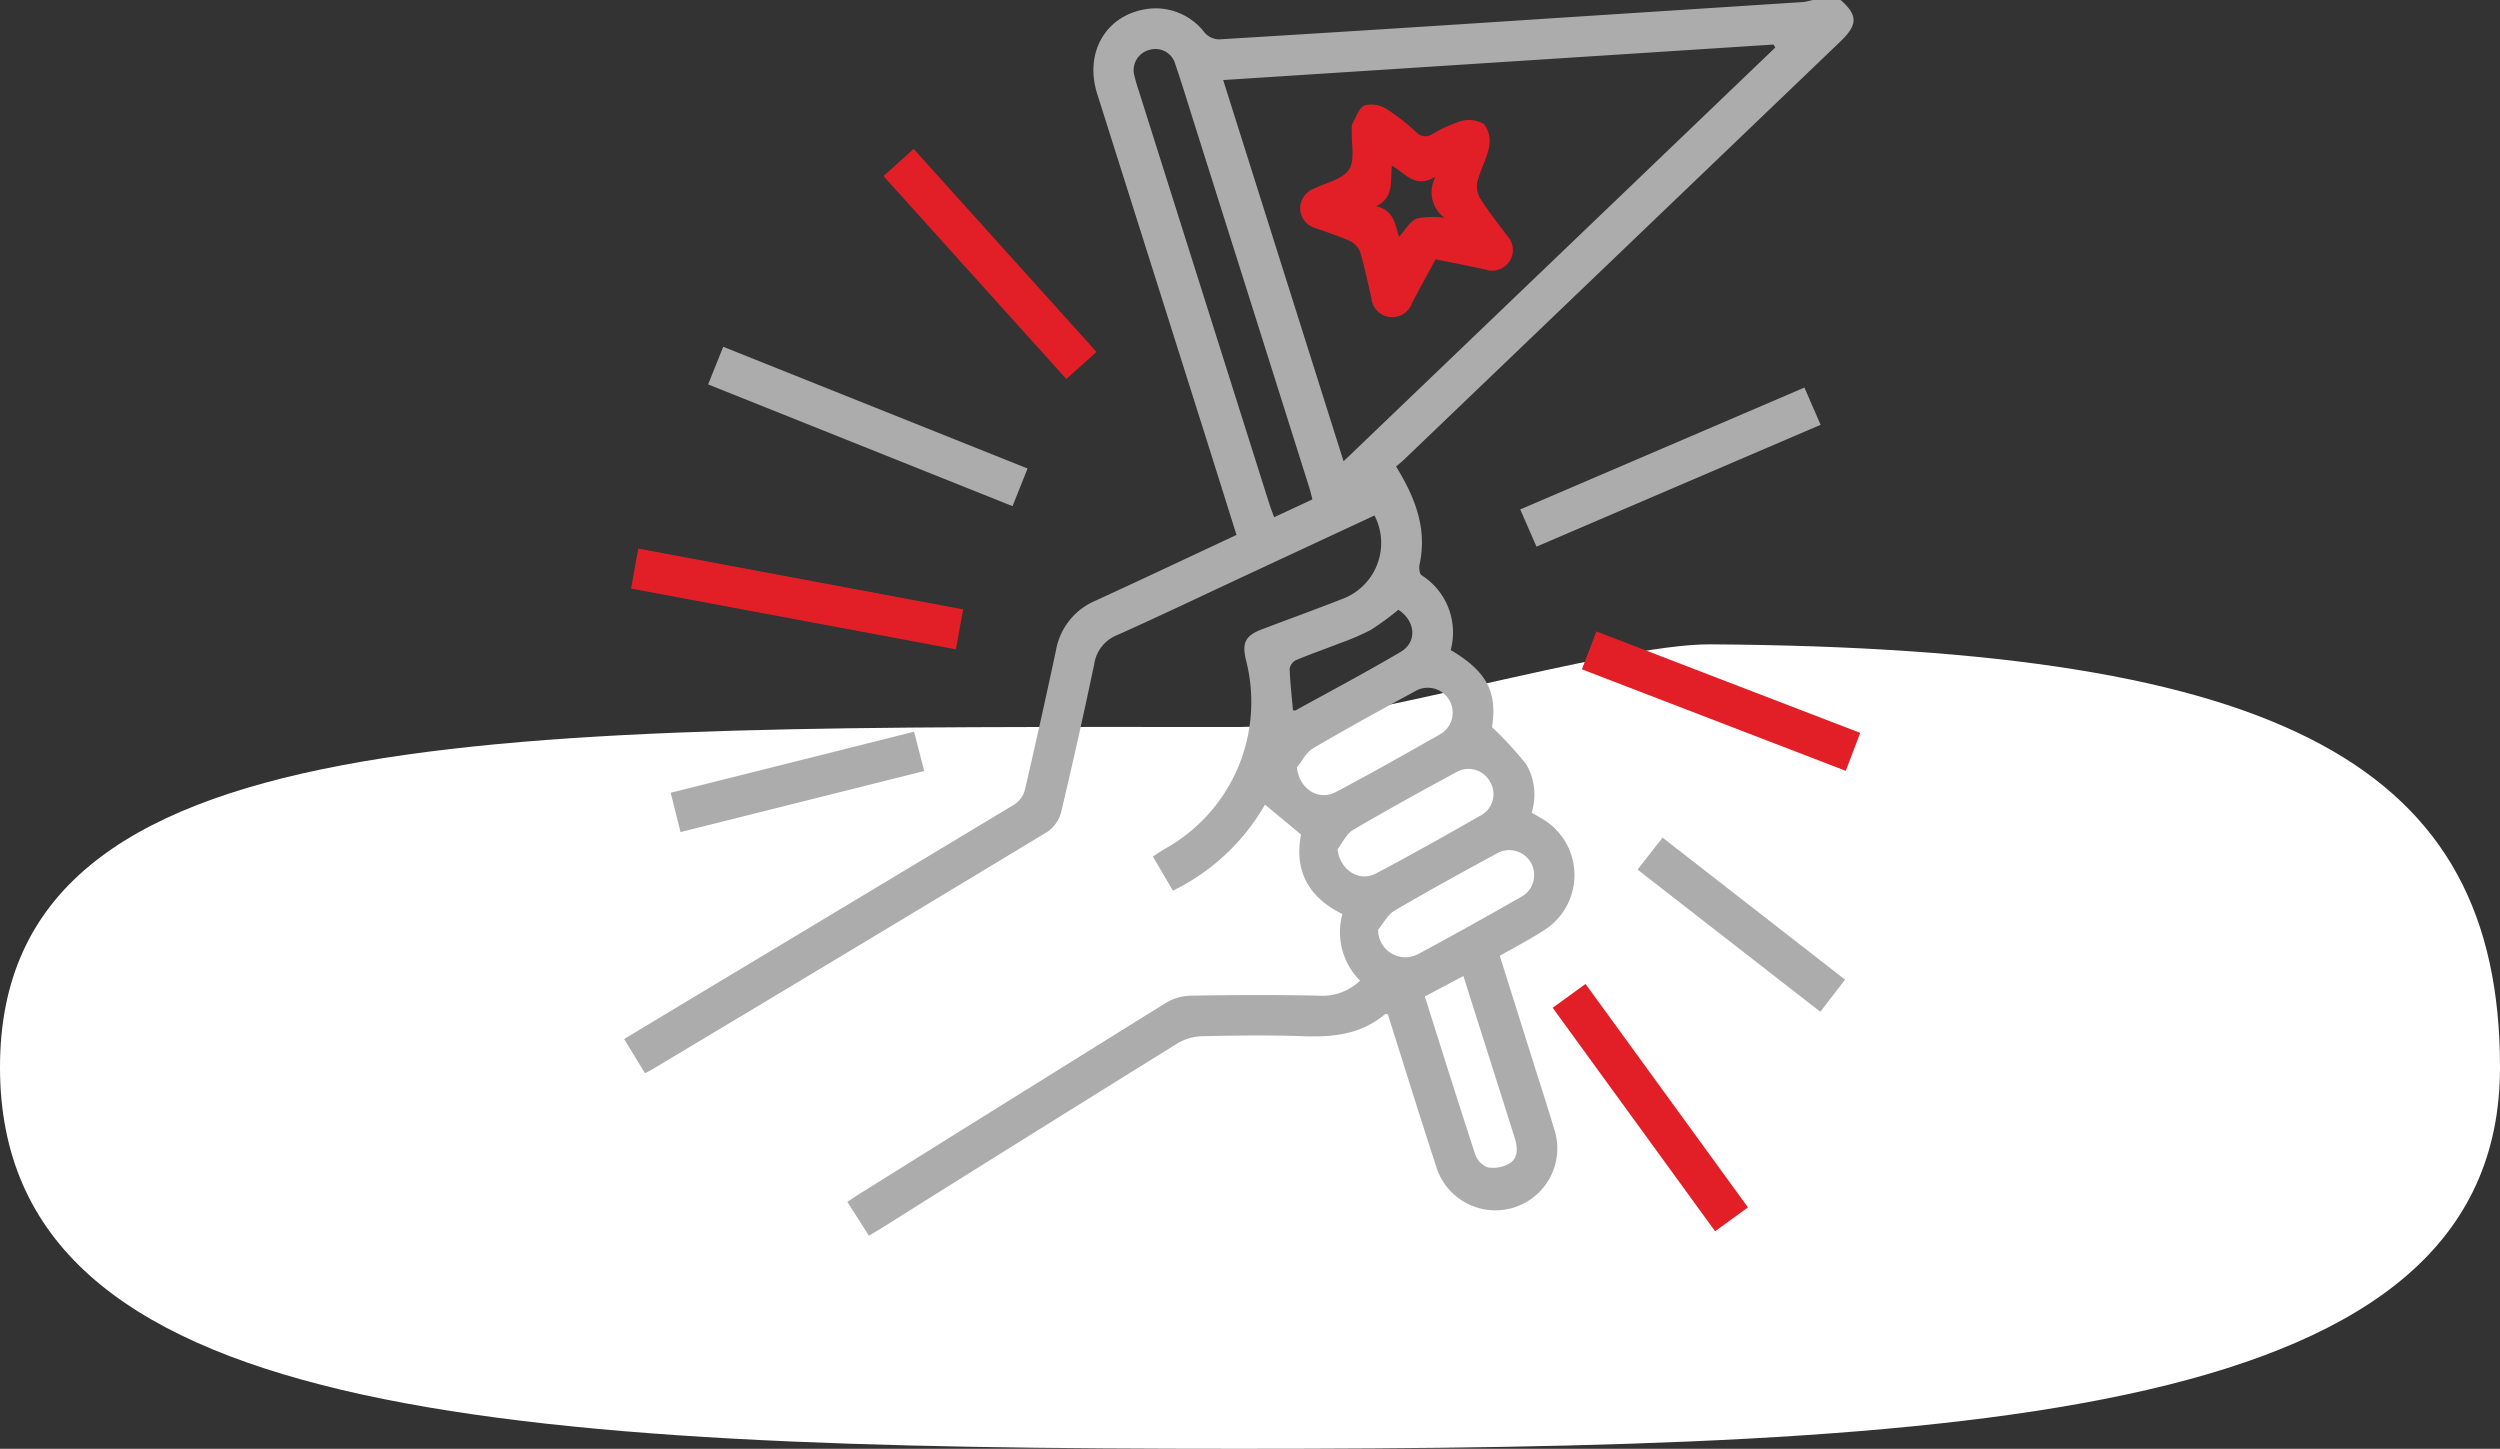
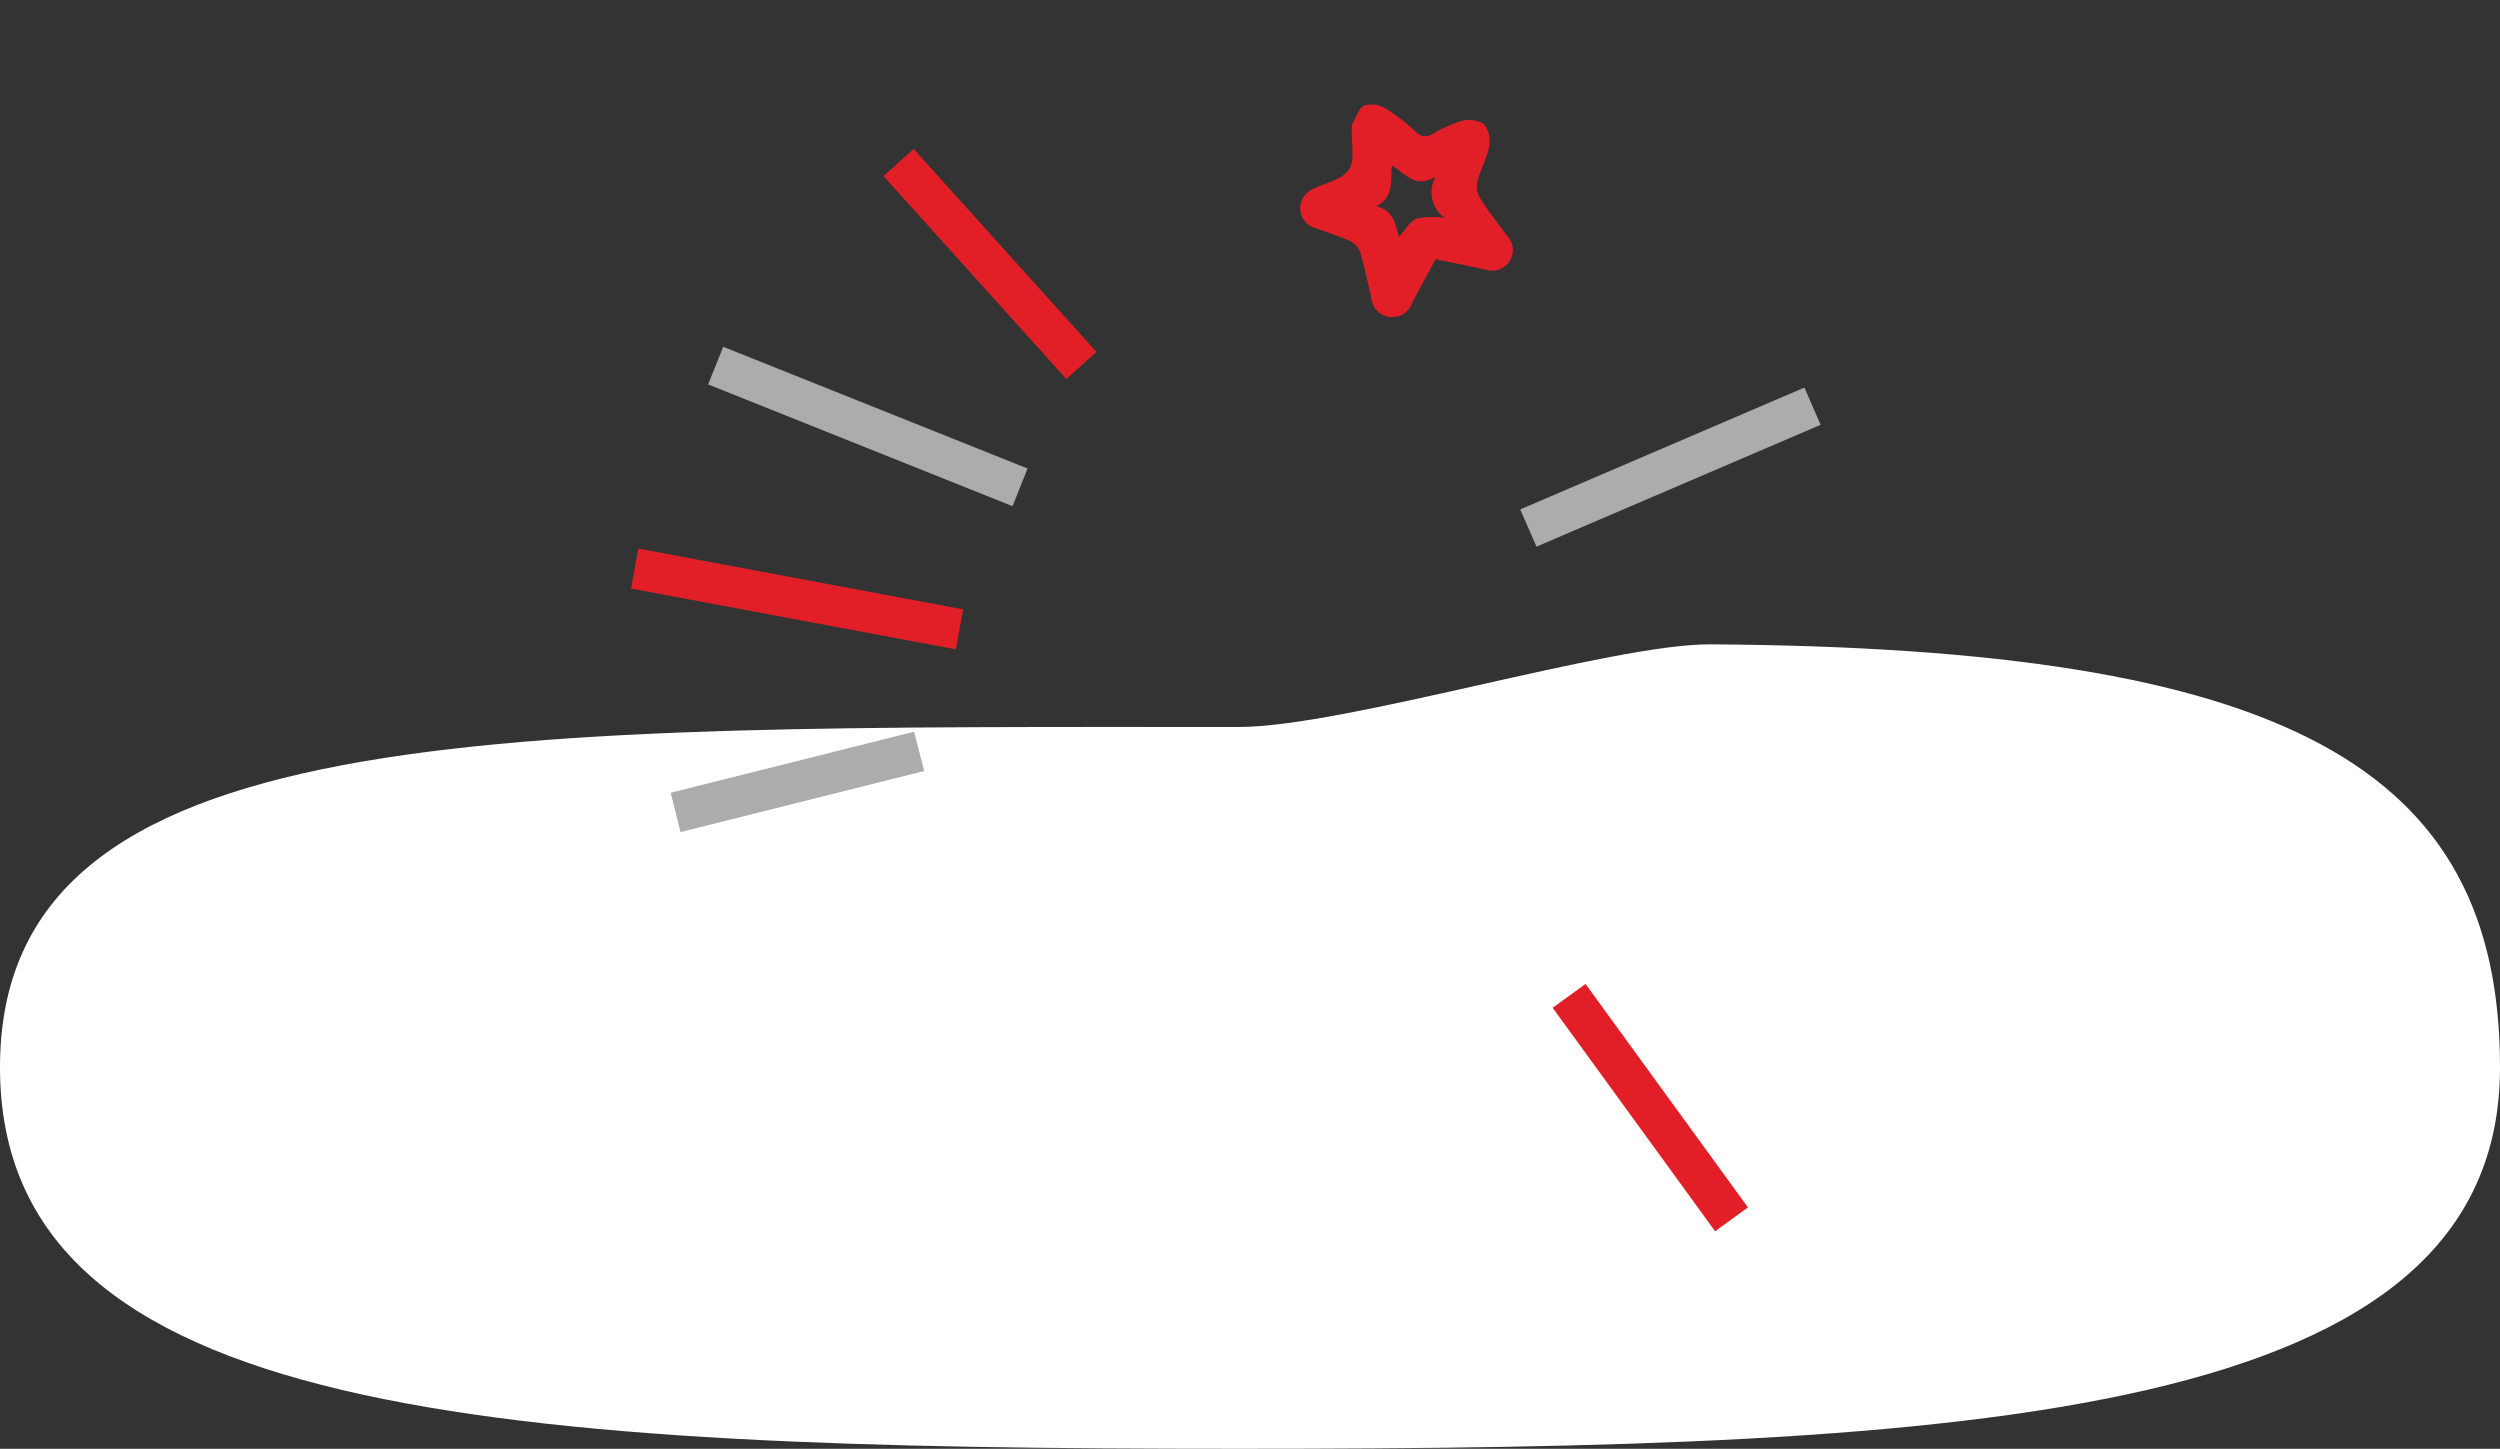
<svg xmlns="http://www.w3.org/2000/svg" width="200.664" height="116.288" viewBox="0 0 200.664 116.288">
  <rect x="0" y="0" width="200.664" height="116.288" fill="#333333" stroke="none" />
  <defs>
    <clipPath id="clip-path">
      <rect id="Rectangle_14042" data-name="Rectangle 14042" width="99.213" height="99.184" fill="#acacac" />
    </clipPath>
  </defs>
  <g id="Group_192631" data-name="Group 192631" transform="translate(-628 -4027.066)">
    <path id="Path_44589" data-name="Path 44589" d="M107.5,62.769c8.431,0,29.98-6.684,37.854-6.634,46.033.295,63.38,9.724,63.38,33.95,0,28.235-41.864,30.619-101.235,30.619S8.07,118.32,8.07,90.085,48.129,62.769,107.5,62.769Z" transform="translate(619.93 4022.65)" fill="#fff" />
    <g id="Group_192630" data-name="Group 192630" transform="translate(678.098 4027.066)">
      <g id="Group_192629" data-name="Group 192629" clip-path="url(#clip-path)">
-         <path id="Path_50556" data-name="Path 50556" d="M97.643,0c1.386,1.223,1.383,1.986-.019,3.33Q80.117,20.106,62.608,36.881c-.22.21-.459.4-.65.564,1.524,2.471,2.507,4.96,1.891,7.846-.059.278-.023.757.152.877a5.437,5.437,0,0,1,2.342,6.009c2.917,1.722,3.75,3.384,3.318,6.187A29.55,29.55,0,0,1,72.4,61.337a4.838,4.838,0,0,1,.44,3.895c.287.165.576.324.858.493a5.237,5.237,0,0,1,.251,8.868c-1.15.767-2.395,1.394-3.666,2.125.932,2.962,1.856,5.9,2.779,8.832.529,1.682,1.08,3.357,1.579,5.047a4.969,4.969,0,1,1-9.468,3.016c-1.328-4.058-2.589-8.138-3.875-12.2-.1,0-.19-.037-.226-.007-1.925,1.624-4.187,1.86-6.6,1.767-2.679-.1-5.366-.06-8.048,0a4.094,4.094,0,0,0-1.978.555Q32.553,91.107,20.7,98.551c-.315.2-.638.383-1.056.633l-1.727-2.713c.335-.223.634-.432.943-.625q12.3-7.686,24.62-15.348a4.075,4.075,0,0,1,1.983-.58c3.429-.057,6.861-.074,10.29,0a4.323,4.323,0,0,0,3.313-1.21,5.489,5.489,0,0,1-1.414-5.343c-2.736-1.335-3.879-3.484-3.323-6.381l-2.893-2.4a17.154,17.154,0,0,1-7.39,6.905l-1.607-2.738c.325-.21.62-.415.929-.6A13.477,13.477,0,0,0,49.9,52.94c-.315-1.365-.029-1.922,1.293-2.427,2.122-.81,4.26-1.578,6.374-2.41a4.794,4.794,0,0,0,2.658-6.728q-5.108,2.379-10.218,4.759c-3.473,1.619-6.93,3.273-10.427,4.839A2.96,2.96,0,0,0,37.732,53.3Q36.48,59.271,35.07,65.211a2.752,2.752,0,0,1-1.115,1.566q-15.9,9.613-31.844,19.141c-.114.069-.239.12-.444.222L0,83.4c2.248-1.354,4.45-2.684,6.657-4.007q12.351-7.41,24.691-14.837a2.02,2.02,0,0,0,.818-1.161q1.3-5.6,2.5-11.221a5.314,5.314,0,0,1,3.165-3.959c3.757-1.722,7.494-3.491,11.32-5.278-.925-2.941-1.833-5.841-2.749-8.74Q42.184,20.862,37.968,7.529C36.913,4.178,38.7,1.154,42.035.711A4.939,4.939,0,0,1,46.61,2.642a1.613,1.613,0,0,0,1.144.519Q61.631,2.317,75.5,1.4,85.059.785,94.614.164A5.6,5.6,0,0,0,95.4,0Zm-39.9,37.025L92.4,3.811l-.151-.235L48.081,6.425l9.664,30.6m-2.5,3.063c-.091-.348-.154-.639-.244-.922Q50.385,24.538,45.76,9.911c-.5-1.582-.978-3.172-1.516-4.741A1.652,1.652,0,0,0,42.173,4a1.684,1.684,0,0,0-1.2,2.145,10.033,10.033,0,0,0,.281.976q5.263,16.662,10.531,33.323c.107.338.24.668.386,1.071l3.075-1.431m9.02,39.893c1.351,4.266,2.671,8.5,4.053,12.7a1.679,1.679,0,0,0,1,1.023,2.632,2.632,0,0,0,1.758-.322c.711-.46.643-1.286.406-2.037q-1.558-4.938-3.13-9.871c-.322-1.016-.643-2.032-.99-3.129L64.27,79.981M54,61.6c.188,1.723,1.723,2.718,3.141,1.966,2.786-1.477,5.535-3.026,8.277-4.585a2,2,0,1,0-1.958-3.485c-2.741,1.49-5.479,2.99-8.168,4.571-.543.319-.867,1.012-1.291,1.533m3.256,6.584c.229,1.668,1.734,2.644,3.1,1.92,2.818-1.489,5.6-3.052,8.366-4.634a1.935,1.935,0,0,0,.774-2.726A1.96,1.96,0,0,0,66.758,62c-2.773,1.5-5.541,3.02-8.258,4.62-.537.316-.839,1.032-1.249,1.563m3.268,6.436a2.188,2.188,0,0,0,3.214,1.961c2.75-1.473,5.473-3,8.183-4.545A2,2,0,1,0,70,68.529c-2.742,1.489-5.48,2.989-8.17,4.567-.545.32-.877,1-1.307,1.522M53.68,57c.073.011.155.051.2.026,2.821-1.556,5.669-3.064,8.443-4.7,1.356-.8,1.2-2.478-.18-3.384a22.751,22.751,0,0,1-2.2,1.612,19.208,19.208,0,0,1-2.517,1.082c-1.167.459-2.355.868-3.509,1.355a.936.936,0,0,0-.5.685c.039,1.11.169,2.216.266,3.324" fill="#acacac" />
        <path id="Path_50557" data-name="Path 50557" d="M29.377,220.487l-.582,3.207L2.726,218.817l.572-3.208,26.079,4.878" transform="translate(-2.169 -171.576)" fill="#e21f26" />
        <path id="Path_50558" data-name="Path 50558" d="M58.646,146.072l-1.207,3.021-24.432-9.771,1.211-3.02,24.429,9.77" transform="translate(-26.266 -108.466)" fill="#acacac" />
        <path id="Path_50559" data-name="Path 50559" d="M376.291,155.305l-22.808,9.779-1.307-2.985,22.812-9.783,1.3,2.989" transform="translate(-280.253 -121.209)" fill="#acacac" />
-         <path id="Path_50560" data-name="Path 50560" d="M376.415,251.21l1.164-3.039,21.175,8.143-1.16,3.046-21.179-8.149" transform="translate(-299.542 -197.488)" fill="#e21f26" />
        <path id="Path_50561" data-name="Path 50561" d="M364.931,388.627l2.637-1.912,13.038,17.934-2.637,1.916-13.039-17.938" transform="translate(-290.403 -307.738)" fill="#e21f26" />
        <path id="Path_50562" data-name="Path 50562" d="M119.021,74.825,116.6,77,101.924,60.712l2.421-2.181,14.676,16.294" transform="translate(-81.109 -46.578)" fill="#e21f26" />
        <path id="Path_50563" data-name="Path 50563" d="M19.1,295.649l-.789-3.16,19.533-4.9.812,3.156-19.556,4.9" transform="translate(-14.574 -228.859)" fill="#acacac" />
-         <path id="Path_50564" data-name="Path 50564" d="M398.283,331.772l2.008-2.568,14.65,11.4-1.986,2.579-14.672-11.413" transform="translate(-316.944 -261.972)" fill="#acacac" />
        <path id="Path_50565" data-name="Path 50565" d="M276.567,53.424c-.646,1.2-1.281,2.35-1.895,3.515a1.682,1.682,0,0,1-3.269-.427c-.285-1.22-.536-2.451-.892-3.65a1.611,1.611,0,0,0-.8-.886c-.89-.408-1.831-.706-2.755-1.037a1.672,1.672,0,0,1-1.264-1.548,1.7,1.7,0,0,1,1.139-1.645c.965-.469,2.259-.736,2.777-1.514.5-.747.186-2.034.231-3.083a1.489,1.489,0,0,1,.044-.6c.293-.53.531-1.277.991-1.475a2.266,2.266,0,0,1,1.753.292,16.489,16.489,0,0,1,2.4,1.877.978.978,0,0,0,1.269.139,10.483,10.483,0,0,1,2.307-1.042,2.334,2.334,0,0,1,1.836.233,2.257,2.257,0,0,1,.423,1.806c-.171.952-.691,1.837-.935,2.783a1.906,1.906,0,0,0,.194,1.353c.671,1.057,1.455,2.042,2.2,3.051a1.632,1.632,0,0,1,.2,1.981,1.659,1.659,0,0,1-1.949.709c-1.317-.289-2.642-.547-4.009-.827m-4.777-4.254c1.427.292,1.538,1.5,1.84,2.458.5-.548.859-1.234,1.412-1.473a6.586,6.586,0,0,1,2.244-.055,2.559,2.559,0,0,1-.711-3.318c-1.646,1.025-2.426-.267-3.512-.867-.148,1.213.211,2.547-1.273,3.254" transform="translate(-211.432 -32.618)" fill="#e21f26" />
      </g>
    </g>
  </g>
</svg>